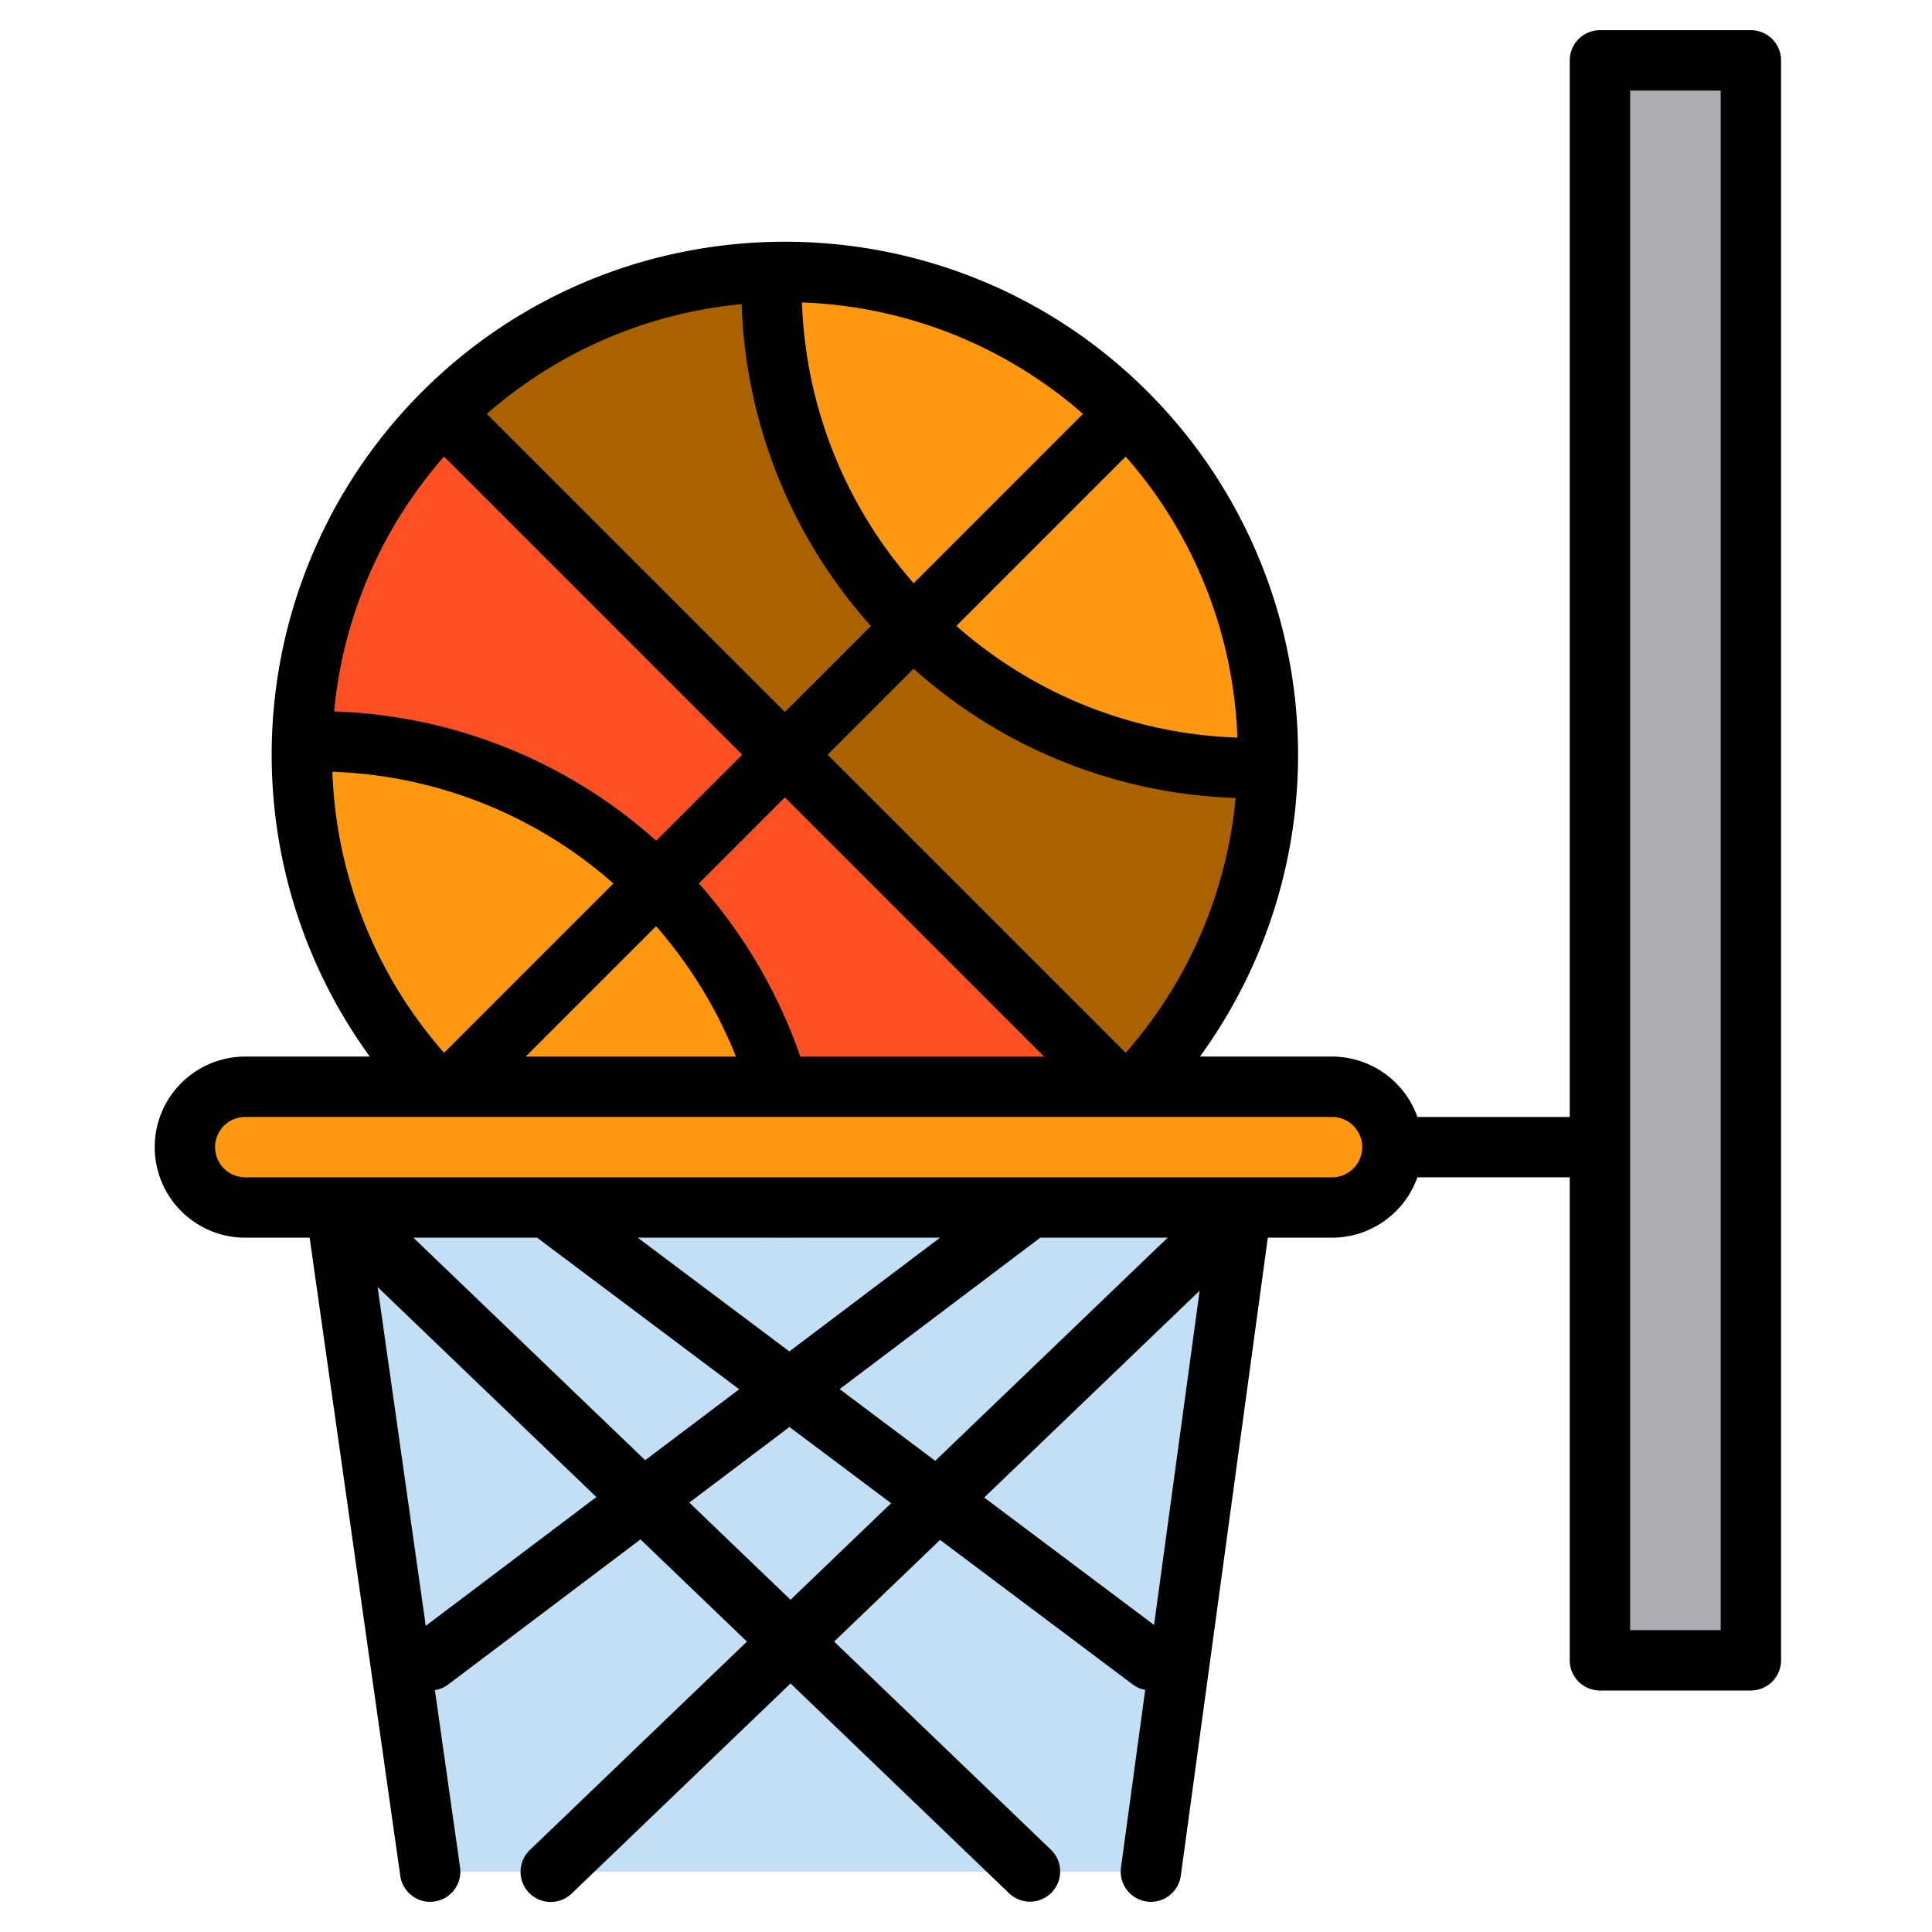
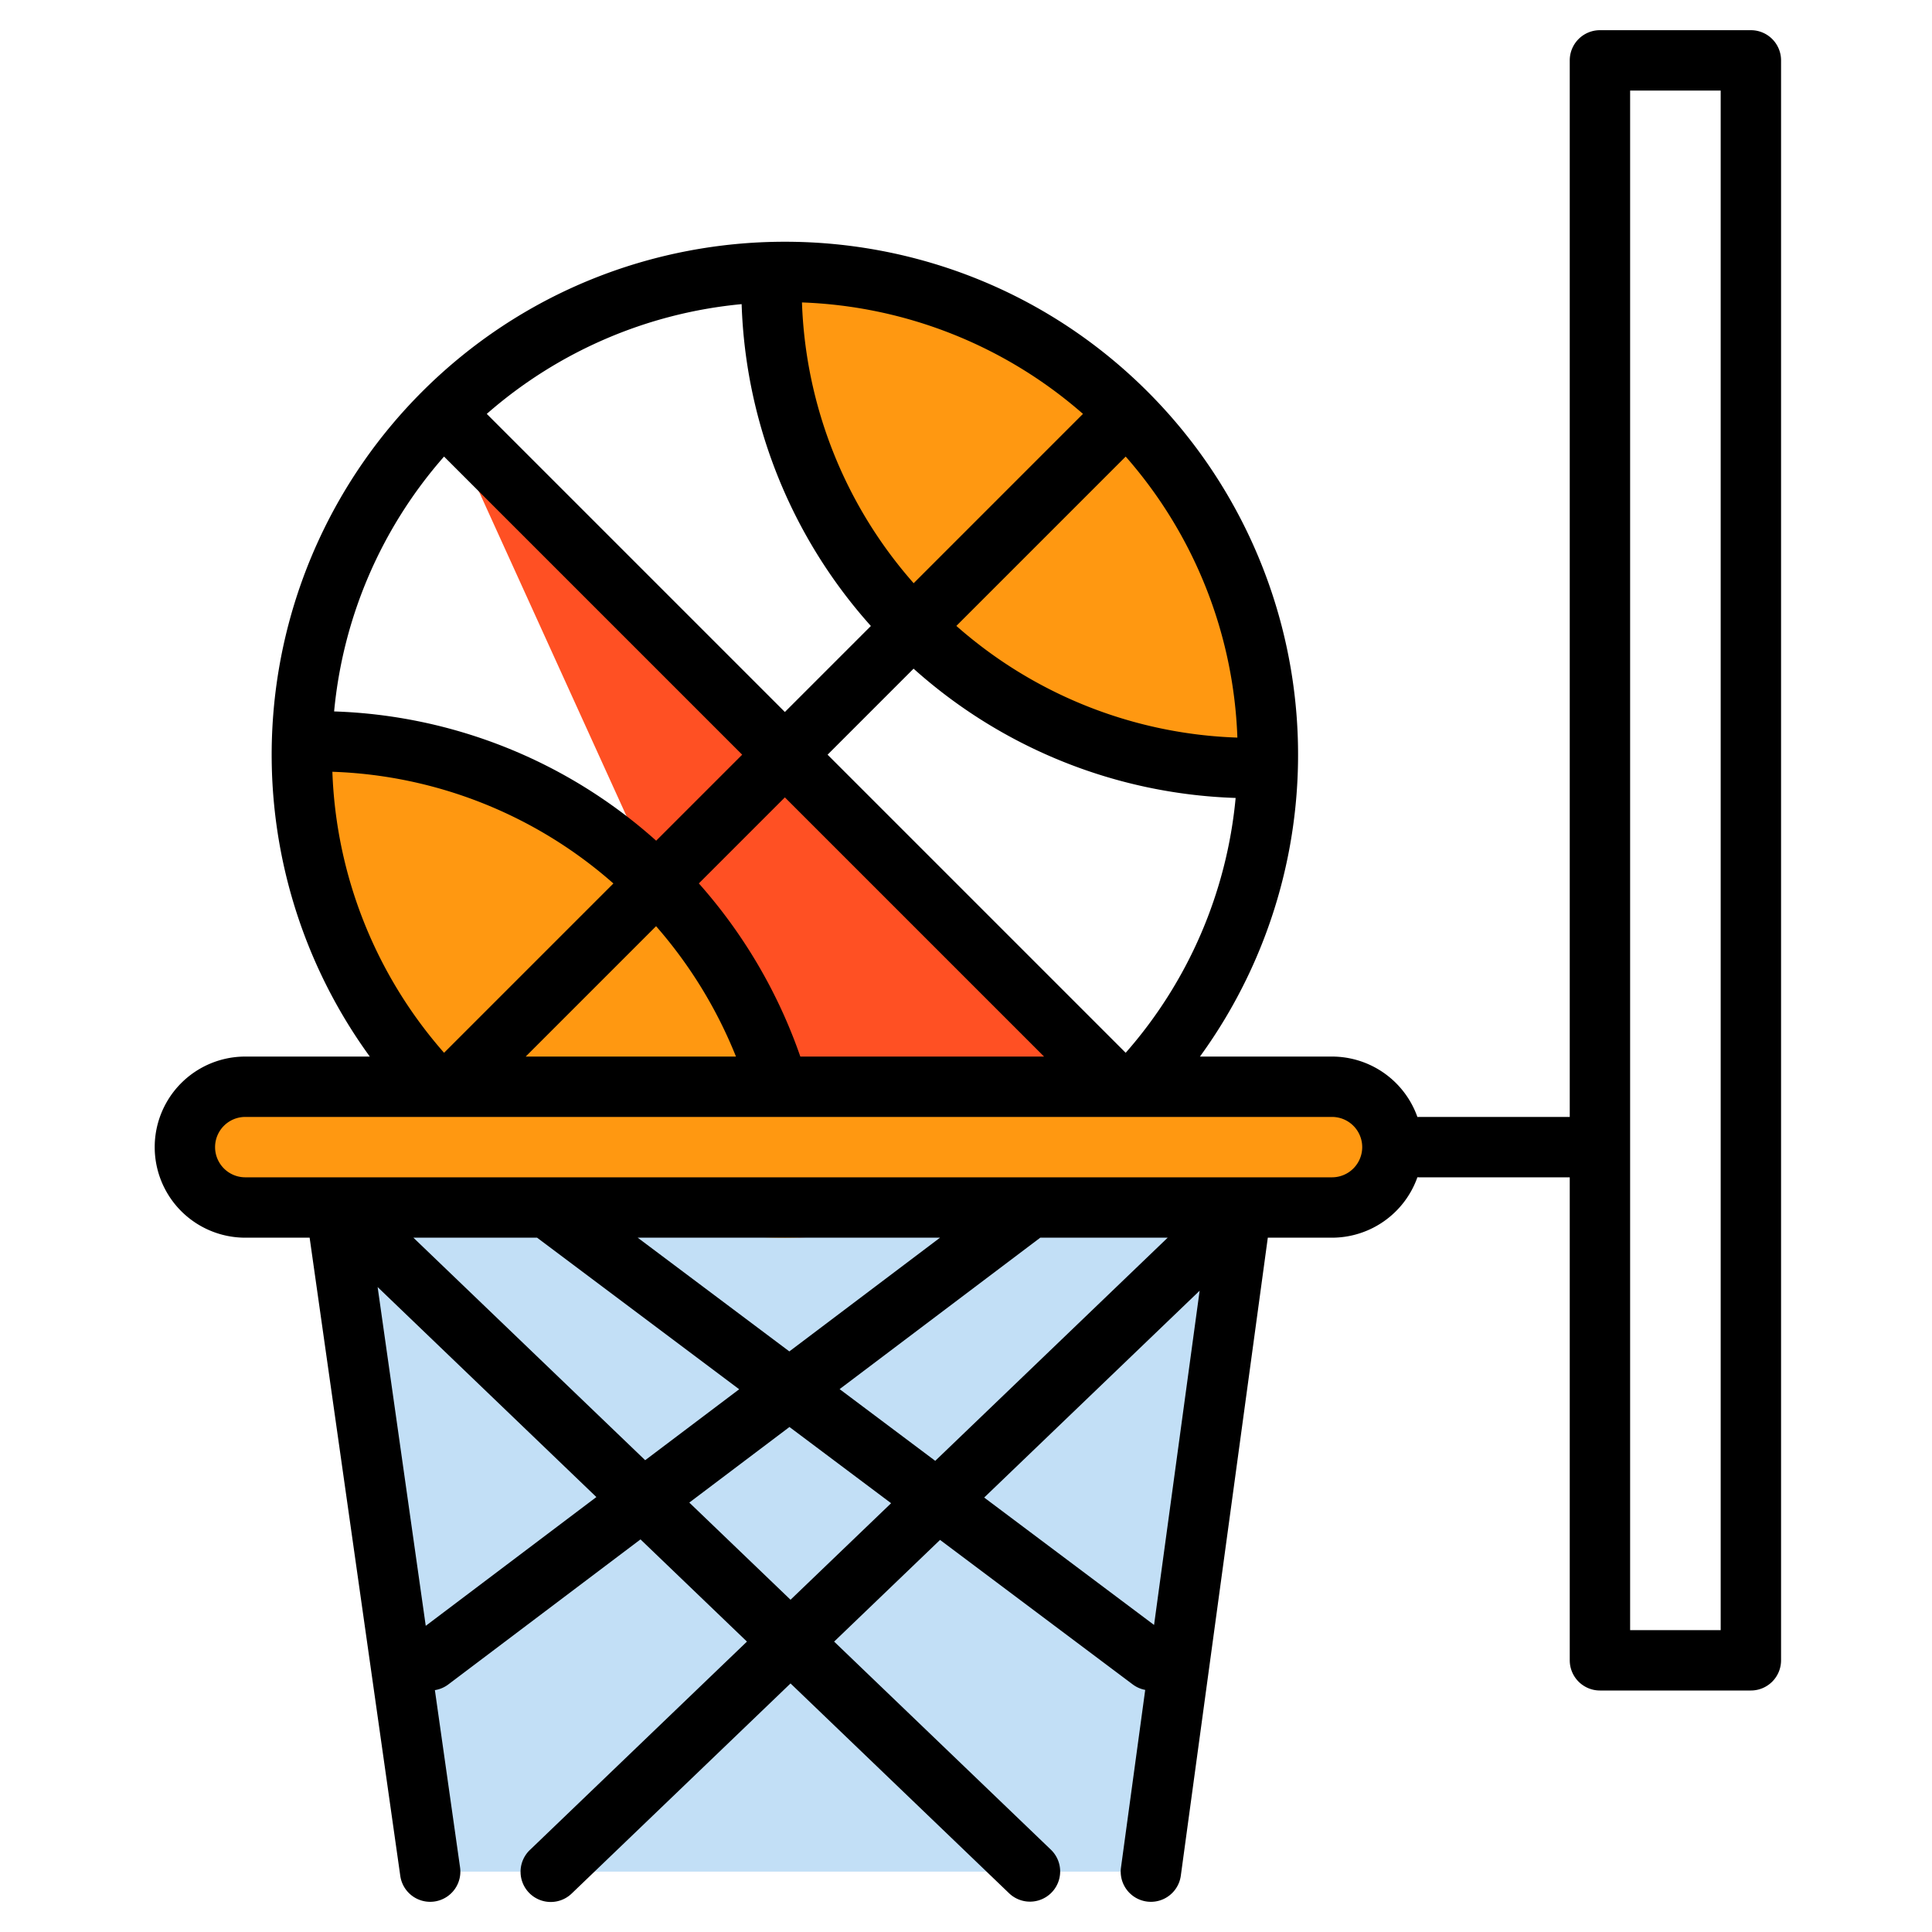
<svg xmlns="http://www.w3.org/2000/svg" height="512" viewBox="0 0 512 512" width="512">
  <g id="Basketball">
    <path d="m304 496h-192l-24-192h240z" fill="#c2dff6" />
-     <path d="m117.49 109.49 90.51 90.51-33.941 33.941a127.591 127.591 0 0 0 -94.017-37.448 127.635 127.635 0 0 1 37.448-87.003z" fill="#ff5023" />
-     <path d="m204.493 72.042a127.591 127.591 0 0 0 37.448 94.017l-33.941 33.941-90.51-90.51a127.635 127.635 0 0 1 87.003-37.448z" fill="#aa6100" />
+     <path d="m117.49 109.49 90.51 90.51-33.941 33.941z" fill="#ff5023" />
    <path d="m208 200 90.51 90.51a127.635 127.635 0 0 1 -87 37.448 127.591 127.591 0 0 0 -37.448-94.017z" fill="#ff5023" />
    <path d="m174.059 233.941a127.591 127.591 0 0 1 37.448 94.017l-.007-.007a127.661 127.661 0 0 1 -94.01-37.441z" fill="#ff9811" />
-     <path d="m335.958 203.507a127.635 127.635 0 0 1 -37.448 87l-90.51-90.507 33.941-33.941a127.591 127.591 0 0 0 94.017 37.448z" fill="#aa6100" />
    <g fill="#ff9811">
      <path d="m298.51 109.49-56.569 56.569a127.591 127.591 0 0 1 -37.448-94.017l.007.007a127.661 127.661 0 0 1 94.01 37.441z" />
      <path d="m298.51 109.49a127.661 127.661 0 0 1 37.441 94.01l.007.007a127.591 127.591 0 0 1 -94.017-37.448z" />
      <path d="m174.059 233.941-56.569 56.569a127.661 127.661 0 0 1 -37.441-94.01l-.007-.007a127.591 127.591 0 0 1 94.017 37.448z" />
      <rect height="32" rx="16" transform="matrix(-1 0 0 -1 418 608)" width="320" x="49" y="288" />
    </g>
    <path d="m376 304h48" fill="#e0e0e2" />
-     <path d="m424 16h40v424h-40z" fill="#acabb1" transform="matrix(-1 0 0 -1 888 456)" />
    <path d="m464 8h-40a8 8 0 0 0 -8 8v280h-40c-.125 0-.246.013-.37.019a24.038 24.038 0 0 0 -22.63-16.019h-35a136.025 136.025 0 0 0 -13.833-176.167c-53.025-53.025-139.3-53.026-192.334 0a136.025 136.025 0 0 0 -13.833 176.167h-33a24 24 0 0 0 0 48h17.056l24.023 169.125a8 8 0 0 0 15.842-2.25l-6.672-46.975a7.965 7.965 0 0 0 3.57-1.516l50.918-38.429 28.211 27.083-57.488 55.191a8 8 0 1 0 11.08 11.542l57.96-55.642 57.96 55.642a8 8 0 0 0 11.08-11.542l-57.488-55.189 28.071-26.948 51.077 38.308a7.95 7.95 0 0 0 3.293 1.442l-6.42 47.077a8 8 0 0 0 15.854 2.162l23.056-169.081h17.017a24.038 24.038 0 0 0 22.63-16.019c.124.006.245.019.37.019h40v128a8 8 0 0 0 8 8h40a8 8 0 0 0 8-8v-424a8 8 0 0 0 -8-8zm-290.134 237.448a120.482 120.482 0 0 1 21.173 34.552h-55.725zm-56.183 33.552a119.155 119.155 0 0 1 -29.6-74.472 118.61 118.61 0 0 1 74.474 29.6zm94.412 1a136.371 136.371 0 0 0 -26.895-45.888l22.8-22.8 68.686 68.688zm30.035-125.444a118.507 118.507 0 0 1 -29.6-74.407 119.562 119.562 0 0 1 74.47 29.534zm-11.336 11.336-22.794 22.794-79-79a119.444 119.444 0 0 1 67.54-29.086 134.341 134.341 0 0 0 34.254 85.292zm11.315 11.313a134.34 134.34 0 0 0 85.348 34.259 119.073 119.073 0 0 1 -29.14 67.536l-79-79zm85.809 18.266a118.45 118.45 0 0 1 -74.474-29.6l44.876-44.876a119.2 119.2 0 0 1 29.598 74.476zm-210.238-74.477 79.006 79.006-22.794 22.794a134.432 134.432 0 0 0 -85.346-34.257 119.112 119.112 0 0 1 29.134-67.543zm191.768 207.006-61.6 59.136-25.341-19.005 53.173-40.131zm-100.263 30.139-40.185-30.139h80.12zm-66.851-30.139 53.56 40.17-24.913 18.8-61.429-58.97zm-29.506 102.862-12.753-89.781 57.972 55.653zm96.672-6.911-26.828-25.751 26.544-20.033 26.937 20.2zm51.318-27.087 57.1-54.817-12.078 88.583zm92.182-84.864h-288a8 8 0 0 1 0-16h288a8 8 0 0 1 0 16zm103 120h-24v-408h24z" />
  </g>
</svg>